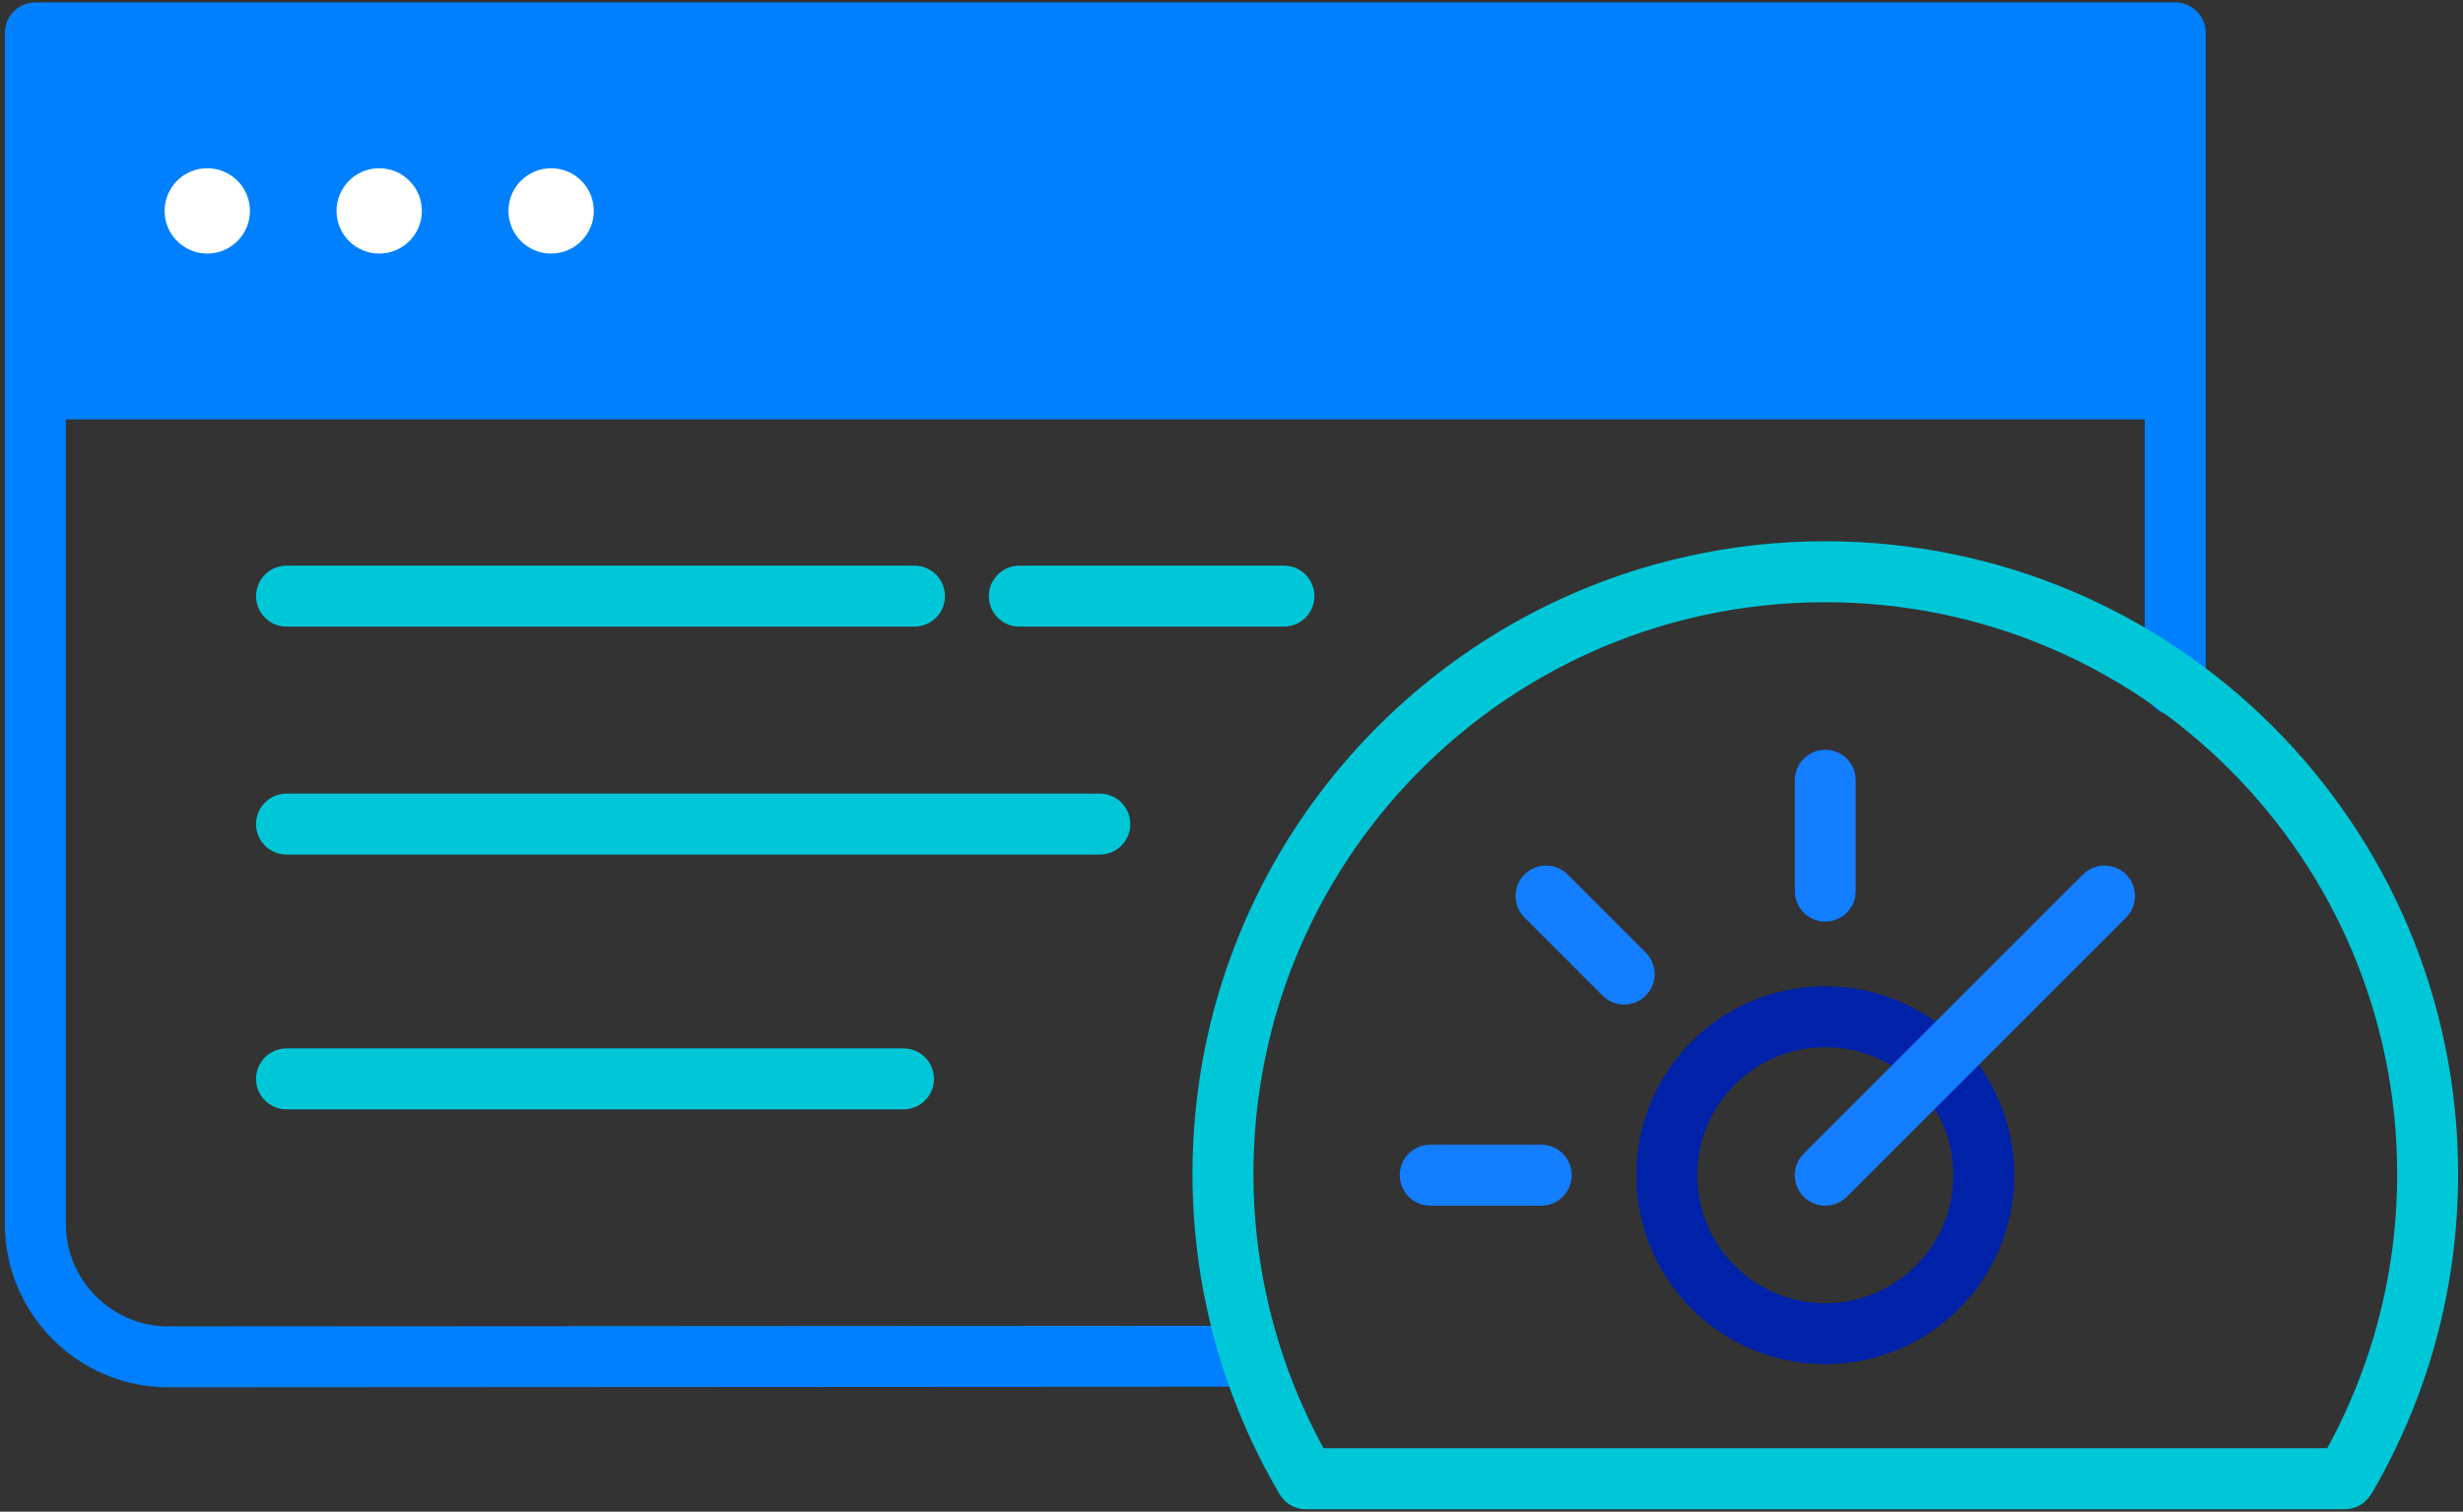
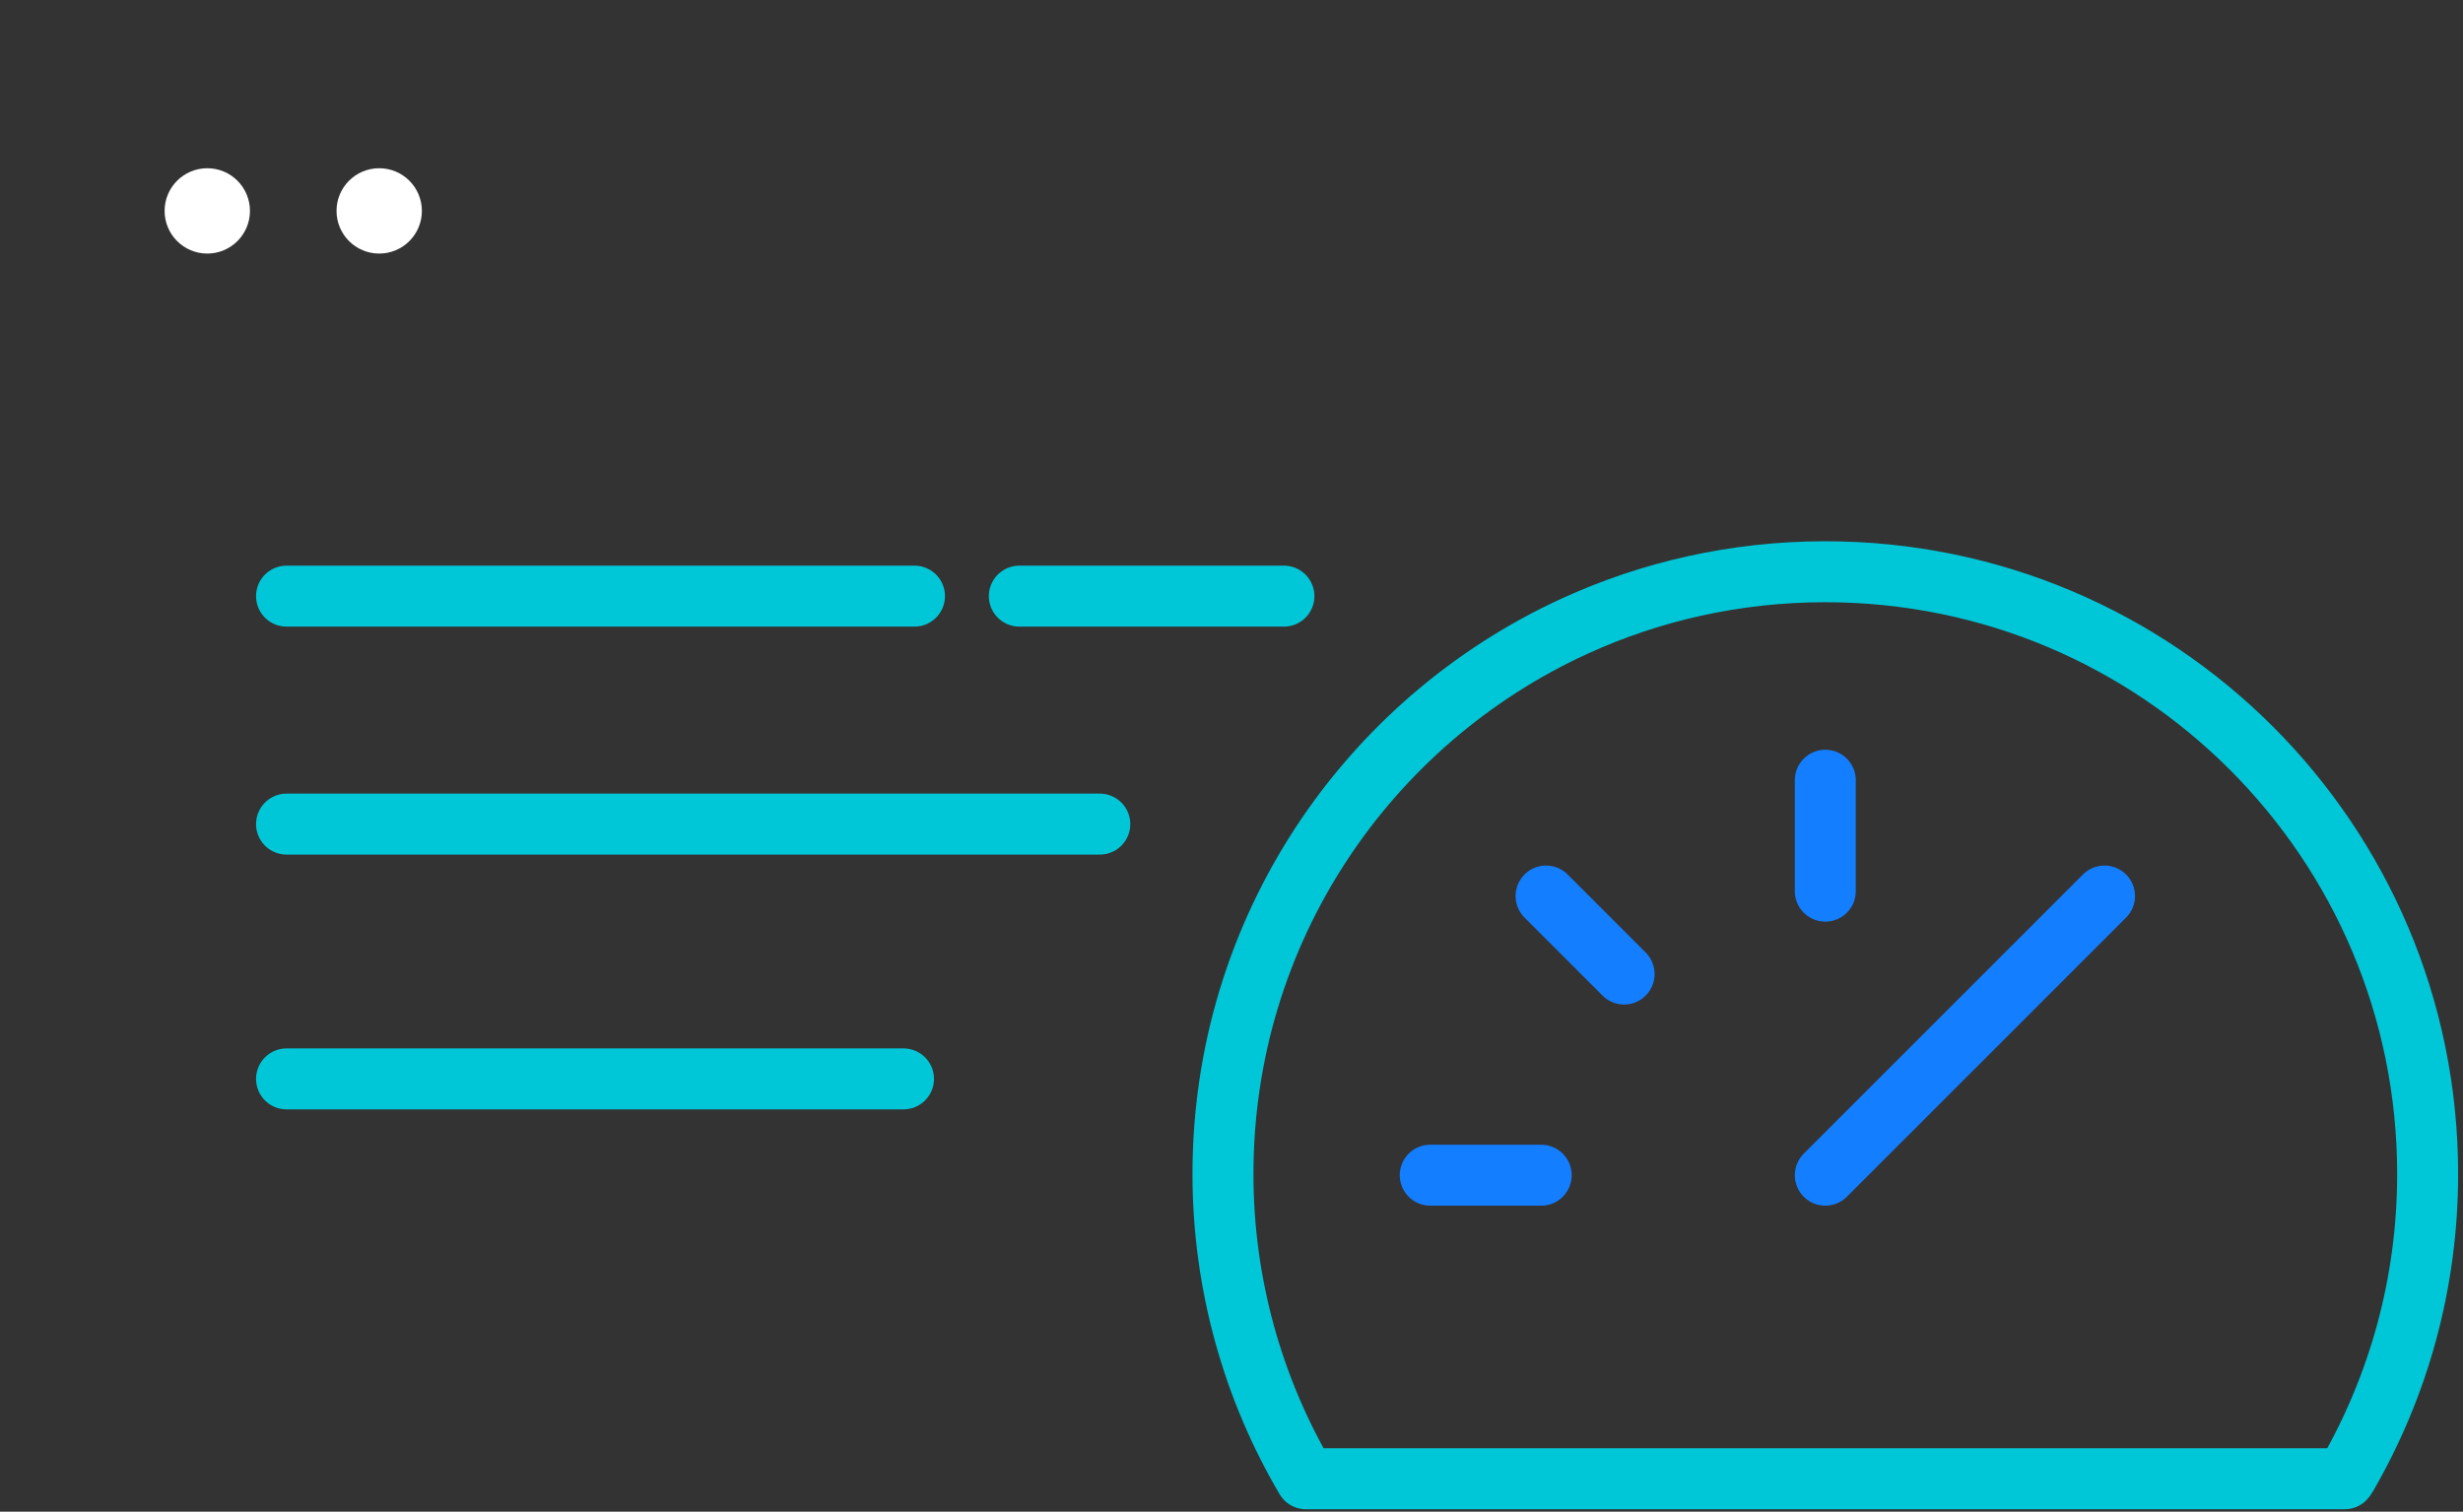
<svg xmlns="http://www.w3.org/2000/svg" width="202" height="124" viewBox="0 0 202 124">
  <rect x="0" y="0" width="202" height="124" fill="#333333" stroke="none" />
  <g fill="none" fill-rule="evenodd">
    <g transform="translate(2 2)">
-       <path d="M0 0h177v29H0z" style="fill: rgb(0, 128, 255);" />
-       <path d="M 99.806 109.249 L 11.8 109.3 C 5.8 109.3 0.9 104.4 0.9 98.4 L 0.9 0.7 L 176.4 0.7 L 176.4 54.2 M 0.9 29.9 L 176.4 29.9" stroke-width="5" stroke-linecap="round" stroke-linejoin="round" style="stroke: rgb(0, 128, 255);" />
      <g transform="translate(11 11)" fill="#592ACB">
        <circle cx="4" cy="4.3" r="3.5" style="fill: rgb(255, 255, 255);" />
        <circle cx="18.1" cy="4.3" r="3.5" style="fill: rgb(255, 255, 255);" />
-         <circle cx="32.2" cy="4.3" r="3.5" style="fill: rgb(255, 255, 255);" />
      </g>
      <path d="M 105.1 119.3 C 100.8 112 98.3 103.4 98.3 94.3 C 98.3 74.346 110.107 57.17 127.121 49.371 C 133.384 46.5 140.354 44.9 147.7 44.9 C 175 44.9 197.1 67 197.1 94.3 C 197.1 103.3 194.7 111.7 190.5 119 C 190.4 119.1 190.4 119.2 190.3 119.3 L 105.1 119.3 L 105.1 119.3 Z M 21.5 46.9 L 73 46.9 M 21.5 65.6 L 88.2 65.6 M 21.5 86.5 L 72.1 86.5" stroke-width="5" stroke-linecap="round" stroke-linejoin="round" style="stroke: rgb(0, 199, 216);" />
-       <circle stroke-width="5" stroke-linecap="round" stroke-linejoin="round" cx="147.7" cy="94.4" r="13" style="stroke: rgb(0, 34, 169);" />
    </g>
-     <path d="M149.7 64v9.1" stroke="#20123A" stroke-width="5" stroke-linecap="round" stroke-linejoin="round" />
    <path d="M126.8 73.5l6.4 6.4M117.3 96.4h9.1M172.6 73.5l-22.9 22.9M149.7 64v9.1" stroke-width="5" stroke-linecap="round" stroke-linejoin="round" style="stroke: rgb(19, 126, 255);" />
    <path d="M83.6 48.9h21.7" stroke-width="5" stroke-linecap="round" stroke-linejoin="round" style="stroke: rgb(0, 199, 216);" />
  </g>
</svg>